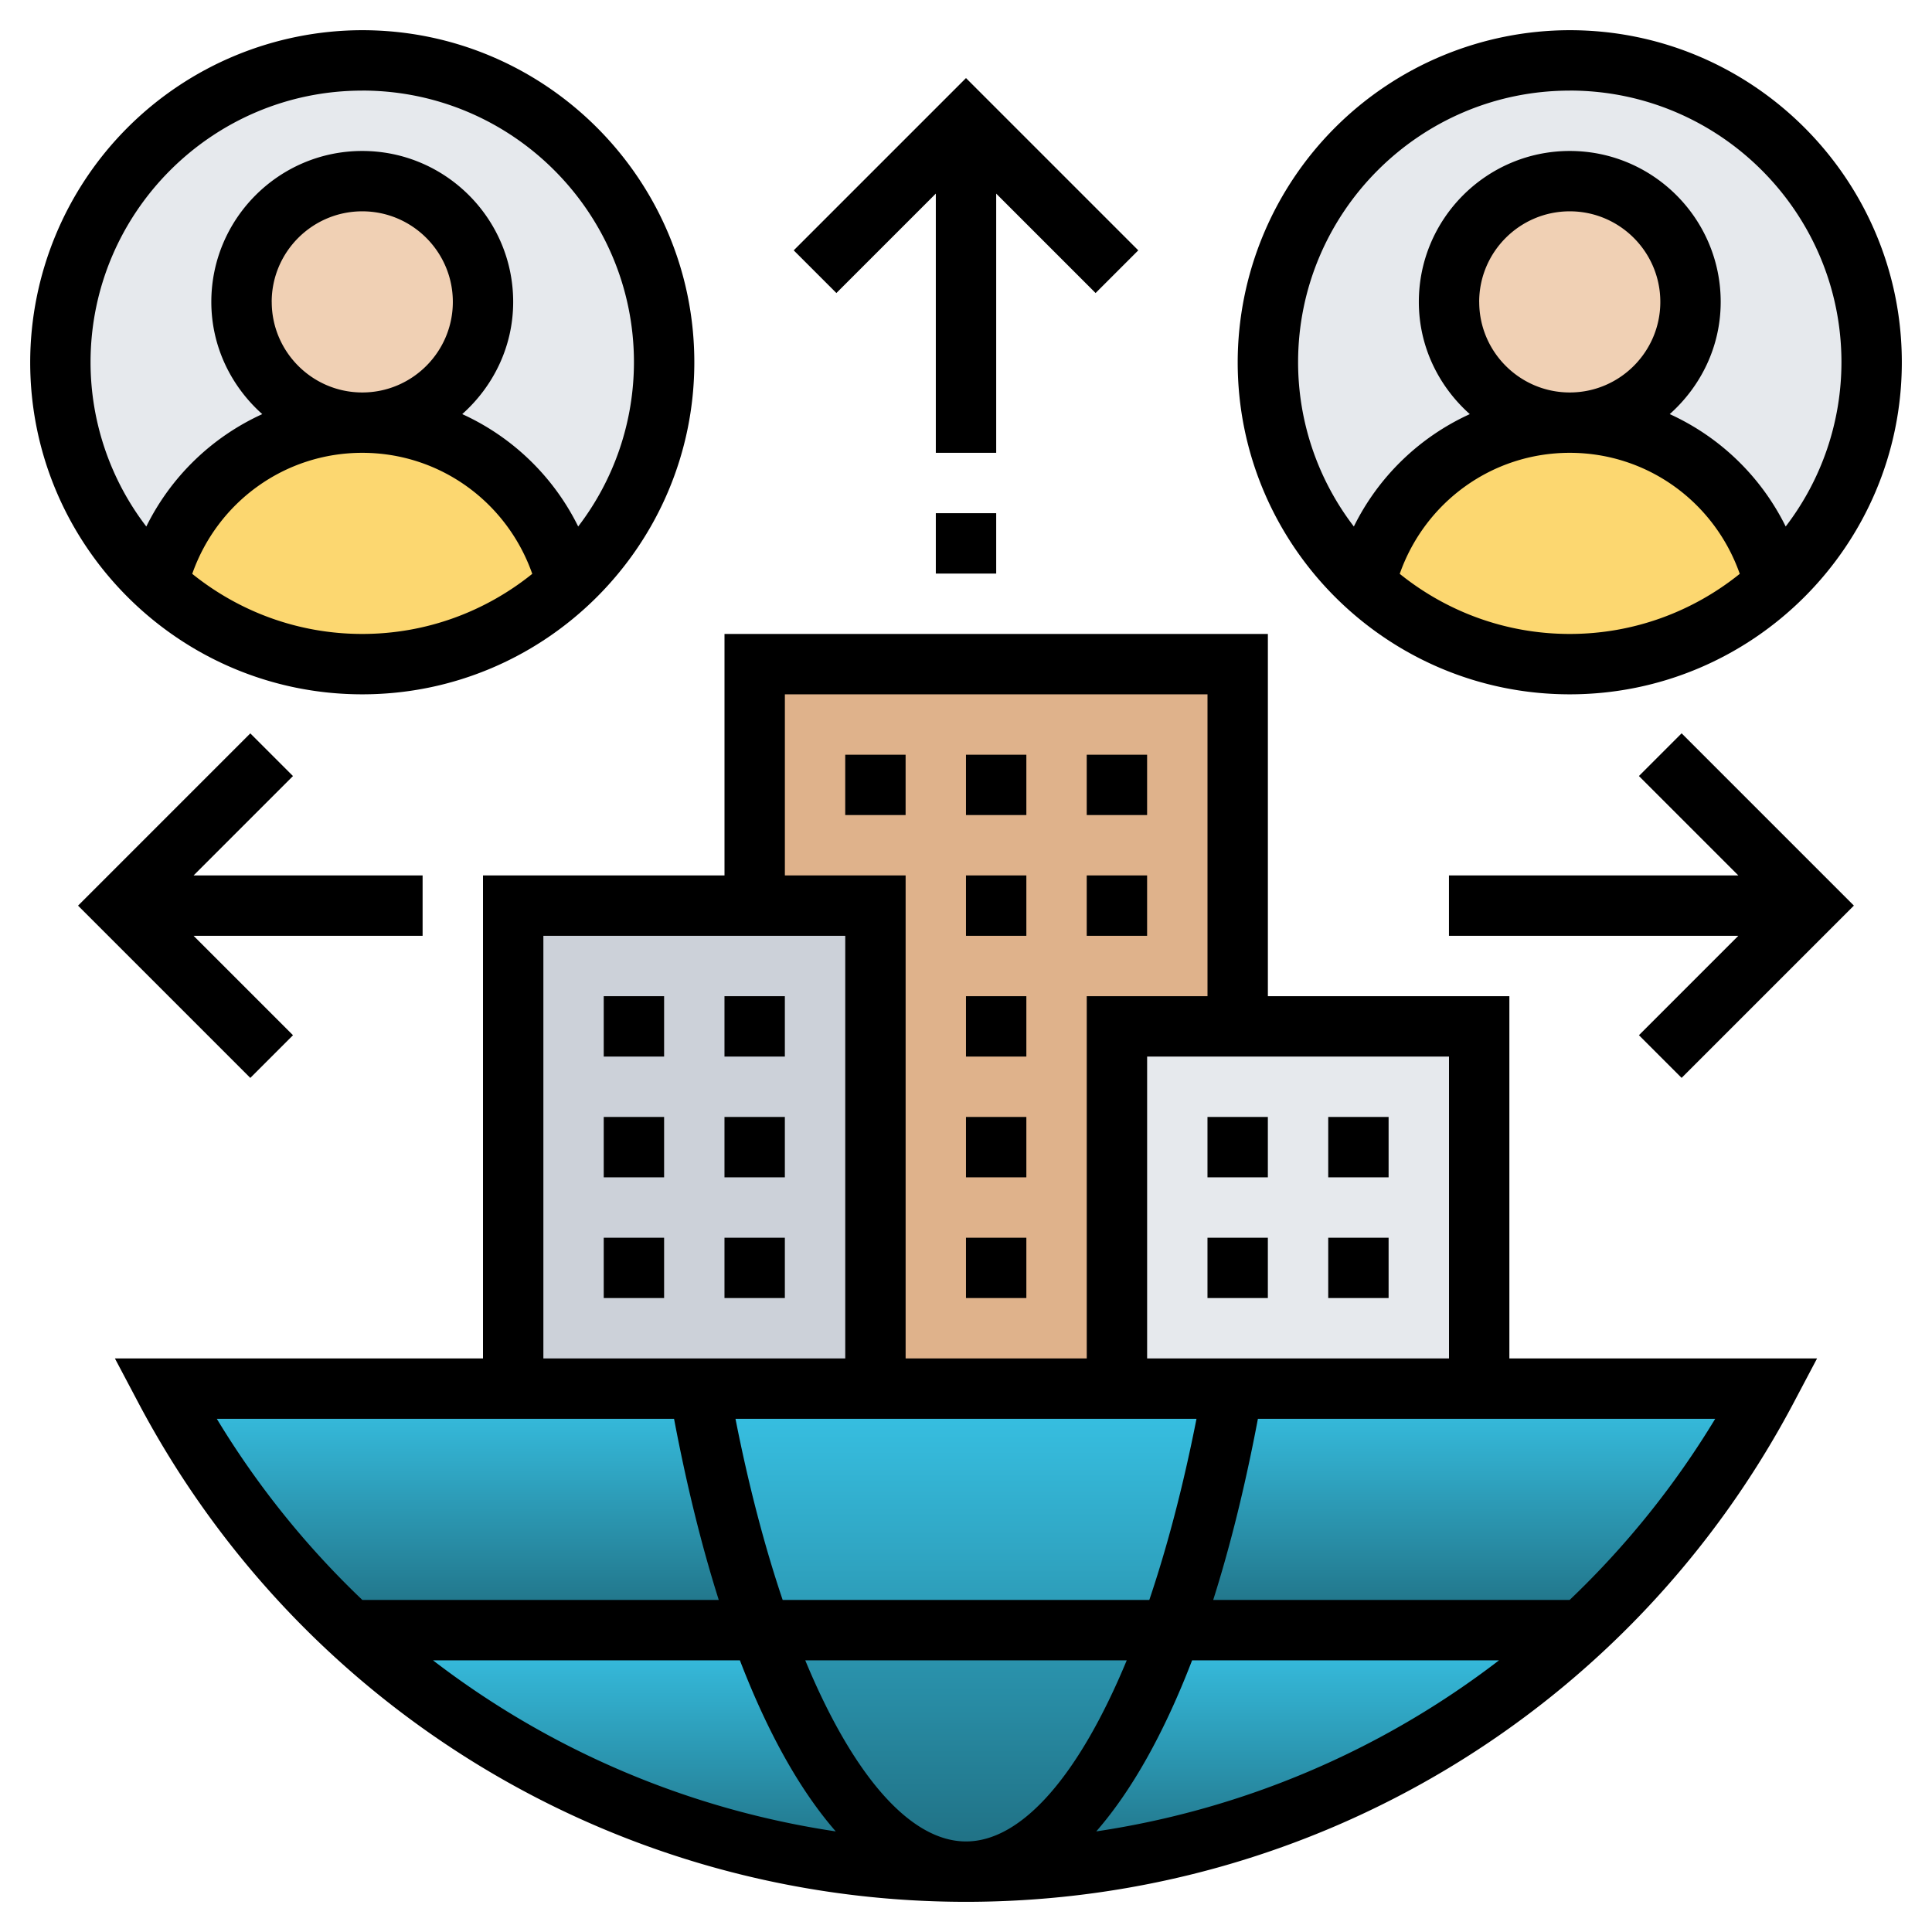
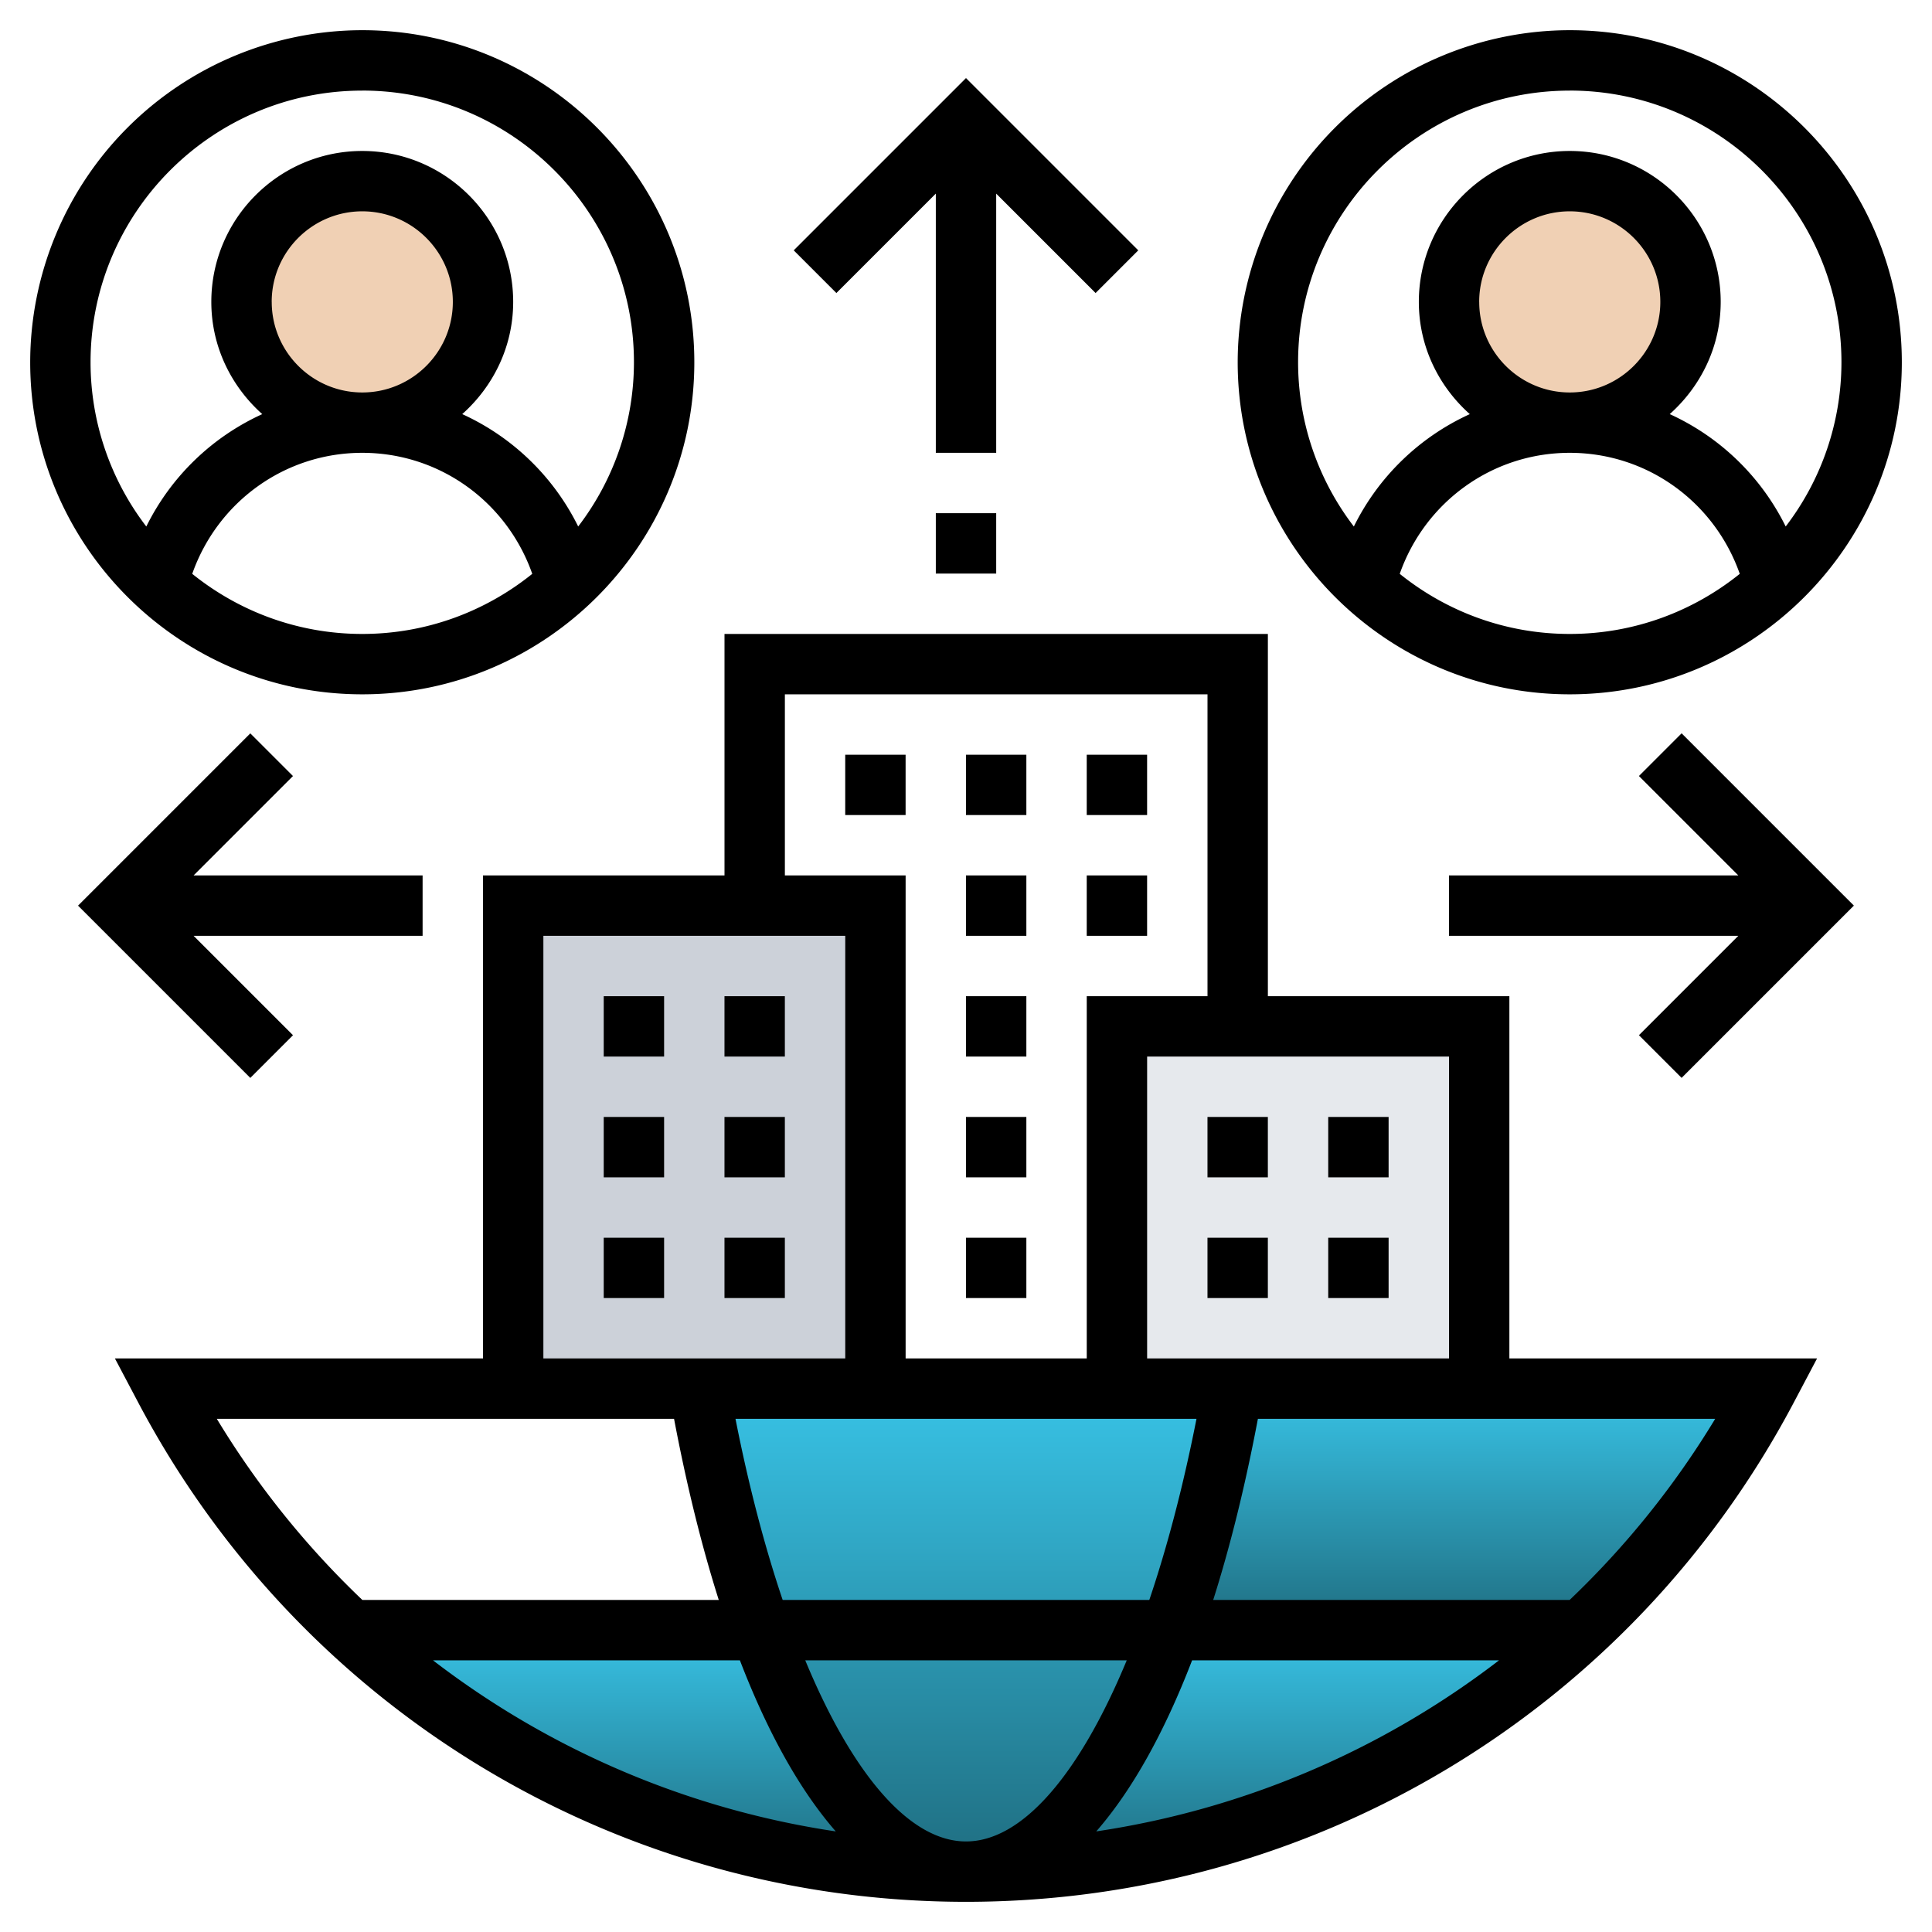
<svg xmlns="http://www.w3.org/2000/svg" width="100" height="100" fill="none">
-   <path d="M81.25 34.375A15.63 15.63 0 0 0 96.875 18.75 15.63 15.63 0 0 0 81.25 3.125 15.63 15.63 0 0 0 65.625 18.75 15.63 15.63 0 0 0 81.25 34.375zm-62.5 0A15.63 15.63 0 0 0 34.375 18.75 15.63 15.63 0 0 0 18.75 3.125 15.63 15.63 0 0 0 3.125 18.75 15.63 15.63 0 0 0 18.75 34.375z" fill="#e6e9ed" />
-   <path d="M18.75 21.875c5.141 0 9.438 3.547 10.609 8.328-2.781 2.594-6.516 4.172-10.609 4.172s-7.828-1.578-10.609-4.172c1.172-4.781 5.469-8.328 10.609-8.328zm62.5 0c5.141 0 9.438 3.547 10.609 8.328-2.781 2.594-6.516 4.172-10.609 4.172s-7.828-1.578-10.609-4.172c1.172-4.781 5.469-8.328 10.609-8.328z" fill="#fcd770" />
  <g fill="#f0d0b4">
    <use href="#F" />
    <use href="#F" x="62.5" />
  </g>
  <path d="M76.563 53.125v18.75h-18.75v-18.75h6.25 12.5z" fill="#e6e9ed" />
-   <path d="M57.813 53.125v18.75h-12.5v-25h-6.25v-12.5h25v18.75h-6.25z" fill="#dfb28b" />
  <path d="M45.313 46.875v25h-18.75v-25h12.5 6.25z" fill="#ccd1d9" />
  <path d="M76.563 71.875h14.891c-2.475 4.68-5.718 8.91-9.594 12.516l-.016-.016H60.609c1.297-3.578 2.375-7.797 3.203-12.5h12.75z" fill="url(#A)" />
  <path d="M81.844 84.375l.016.016C73.5 92.125 62.297 96.875 50 96.875c4.109 0 7.844-4.75 10.609-12.5h21.234z" fill="url(#B)" />
  <path d="M39.391 84.375h21.219c-2.766 7.75-6.5 12.5-10.609 12.5s-7.844-4.75-10.609-12.5zm18.422-12.5h6c-.828 4.703-1.906 8.922-3.203 12.5H39.391c-1.297-3.578-2.375-7.797-3.203-12.5h9.125 12.5z" fill="url(#C)" />
  <path d="M39.391 84.375c2.766 7.75 6.5 12.5 10.609 12.5-12.297 0-23.5-4.75-31.859-12.484l.016-.016h21.234z" fill="url(#D)" />
-   <path d="M39.391 84.375H18.156l-.016.016c-3.859-3.594-7.109-7.812-9.594-12.516h27.641c.828 4.703 1.906 8.922 3.203 12.5z" fill="url(#E)" />
  <path d="M78.125 51.563h-12.5v-18.75H37.5v12.5H25v25H5.948l1.213 2.294C15.588 88.539 32.002 98.438 50 98.438s34.412-9.898 42.839-25.831l1.212-2.294H78.125v-18.75zM75 70.313H59.375V54.688H75v15.625zm-25 25c-2.928 0-5.884-3.495-8.32-9.375h16.64c-2.436 5.88-5.392 9.375-8.32 9.375zm11.703-9.375H77.59a45.13 45.13 0 0 1-20.848 8.855c1.839-2.108 3.513-5.089 4.961-8.855zm-18.444 8.855a45.16 45.16 0 0 1-20.848-8.855h15.886c1.448 3.766 3.122 6.747 4.962 8.855zm-2.748-11.98c-.934-2.767-1.761-5.916-2.442-9.375H61.93c-.681 3.459-1.506 6.608-2.442 9.375H40.511zm.114-46.875H62.5v15.625h-6.25v18.75h-9.375v-25h-6.25v-9.375zm-12.5 12.5H43.75v21.875H28.125V48.438zm-16.903 25h23.667c.651 3.439 1.427 6.58 2.314 9.375H18.755c-2.916-2.777-5.449-5.93-7.533-9.375zm77.556 0a45.39 45.39 0 0 1-7.534 9.375H62.795c.888-2.795 1.663-5.936 2.314-9.375h13.016 10.653zm-70.028-37.5c9.477 0 17.188-7.711 17.188-17.187S28.227 1.563 18.75 1.563A17.21 17.21 0 0 0 1.563 18.75c0 9.477 7.71 17.188 17.187 17.188zm-8.8-6.236c1.308-3.72 4.789-6.264 8.8-6.264s7.492 2.544 8.8 6.264c-2.413 1.942-5.47 3.111-8.8 3.111s-6.387-1.169-8.8-3.111zm4.113-14.077c0-2.584 2.103-4.687 4.688-4.687s4.688 2.103 4.688 4.688-2.103 4.688-4.687 4.688-4.687-2.103-4.687-4.687zM18.75 4.688c7.753 0 14.063 6.308 14.063 14.063a13.98 13.98 0 0 1-2.886 8.5 12.45 12.45 0 0 0-6.002-5.817c1.605-1.431 2.637-3.492 2.637-5.808 0-4.308-3.505-7.812-7.812-7.812s-7.812 3.505-7.812 7.813c0 2.316 1.033 4.377 2.637 5.808a12.45 12.45 0 0 0-6.002 5.817 13.98 13.98 0 0 1-2.886-8.5c0-7.755 6.309-14.062 14.063-14.062zm62.5 31.25c9.477 0 17.188-7.711 17.188-17.187S90.727 1.563 81.25 1.563A17.21 17.21 0 0 0 64.063 18.75c0 9.477 7.711 17.188 17.188 17.188zm-8.8-6.236c1.308-3.72 4.789-6.264 8.8-6.264s7.492 2.544 8.8 6.264c-2.412 1.942-5.47 3.111-8.8 3.111s-6.388-1.169-8.8-3.111zm4.112-14.077c0-2.584 2.103-4.687 4.688-4.687s4.688 2.103 4.688 4.688-2.103 4.688-4.687 4.688-4.687-2.103-4.687-4.687zM81.25 4.688c7.753 0 14.063 6.308 14.063 14.063a13.98 13.98 0 0 1-2.886 8.5 12.45 12.45 0 0 0-6.002-5.817c1.605-1.431 2.638-3.492 2.638-5.808 0-4.308-3.505-7.812-7.812-7.812s-7.812 3.505-7.812 7.813c0 2.316 1.033 4.377 2.638 5.808a12.45 12.45 0 0 0-6.002 5.817 13.98 13.98 0 0 1-2.886-8.5c0-7.755 6.309-14.062 14.063-14.062zm-32.812 5.334v13.416h3.125V10.022l5.145 5.145 2.209-2.209L50 4.041l-8.917 8.917 2.209 2.209 5.145-5.145zm0 16.541h3.125v3.125h-3.125v-3.125zm36.393 13.604l5.145 5.145H74.998v3.125h14.978l-5.145 5.145 2.209 2.209 8.917-8.917-8.917-8.917-2.209 2.209zM15.166 53.583l-5.145-5.145h11.853v-3.125H10.02l5.145-5.145-2.209-2.209-8.917 8.917 8.917 8.917 2.209-2.209zm34.833-2.02h3.125v3.125h-3.125v-3.125zm0-12.5h3.125v3.125h-3.125v-3.125zm0 25h3.125v3.125h-3.125v-3.125zm0-6.25h3.125v3.125h-3.125v-3.125zm0-12.5h3.125v3.125h-3.125v-3.125zm6.25 0h3.125v3.125h-3.125v-3.125zm0-6.25h3.125v3.125h-3.125v-3.125zm-12.5 0h3.125v3.125h-3.125v-3.125zm-12.5 12.5h3.125v3.125h-3.125v-3.125zm6.25 0h3.125v3.125h-3.125v-3.125zm0 6.25h3.125v3.125h-3.125v-3.125zm-6.25 0h3.125v3.125h-3.125v-3.125zm6.25 6.25h3.125v3.125h-3.125v-3.125zm-6.25 0h3.125v3.125h-3.125v-3.125zm37.5-6.25h3.125v3.125h-3.125v-3.125zm-6.25 0h3.125v3.125h-3.125v-3.125zm6.25 6.25h3.125v3.125h-3.125v-3.125zm-6.25 0h3.125v3.125h-3.125v-3.125z" fill="#000" />
  <defs>
    <linearGradient id="A" x1="76.031" y1="71.875" x2="76.031" y2="84.391" href="#G">
      <stop stop-color="#38c3e6" />
      <stop offset="1" stop-color="#1f6d80" />
    </linearGradient>
    <linearGradient id="B" x1="65.93" y1="84.375" x2="65.93" y2="96.875" href="#G">
      <stop stop-color="#38c3e6" />
      <stop offset="1" stop-color="#1f6d80" />
    </linearGradient>
    <linearGradient id="C" x1="50" y1="71.875" x2="50" y2="96.875" href="#G">
      <stop stop-color="#38c3e6" />
      <stop offset="1" stop-color="#1f6d80" />
    </linearGradient>
    <linearGradient id="D" x1="34.07" y1="84.375" x2="34.07" y2="96.875" href="#G">
      <stop stop-color="#38c3e6" />
      <stop offset="1" stop-color="#1f6d80" />
    </linearGradient>
    <linearGradient id="E" x1="23.969" y1="71.875" x2="23.969" y2="84.391" href="#G">
      <stop stop-color="#38c3e6" />
      <stop offset="1" stop-color="#1f6d80" />
    </linearGradient>
    <path id="F" d="M18.75 21.875a6.25 6.25 0 1 0 0-12.5 6.25 6.25 0 1 0 0 12.5z" />
    <linearGradient id="G" gradientUnits="userSpaceOnUse" />
  </defs>
</svg>